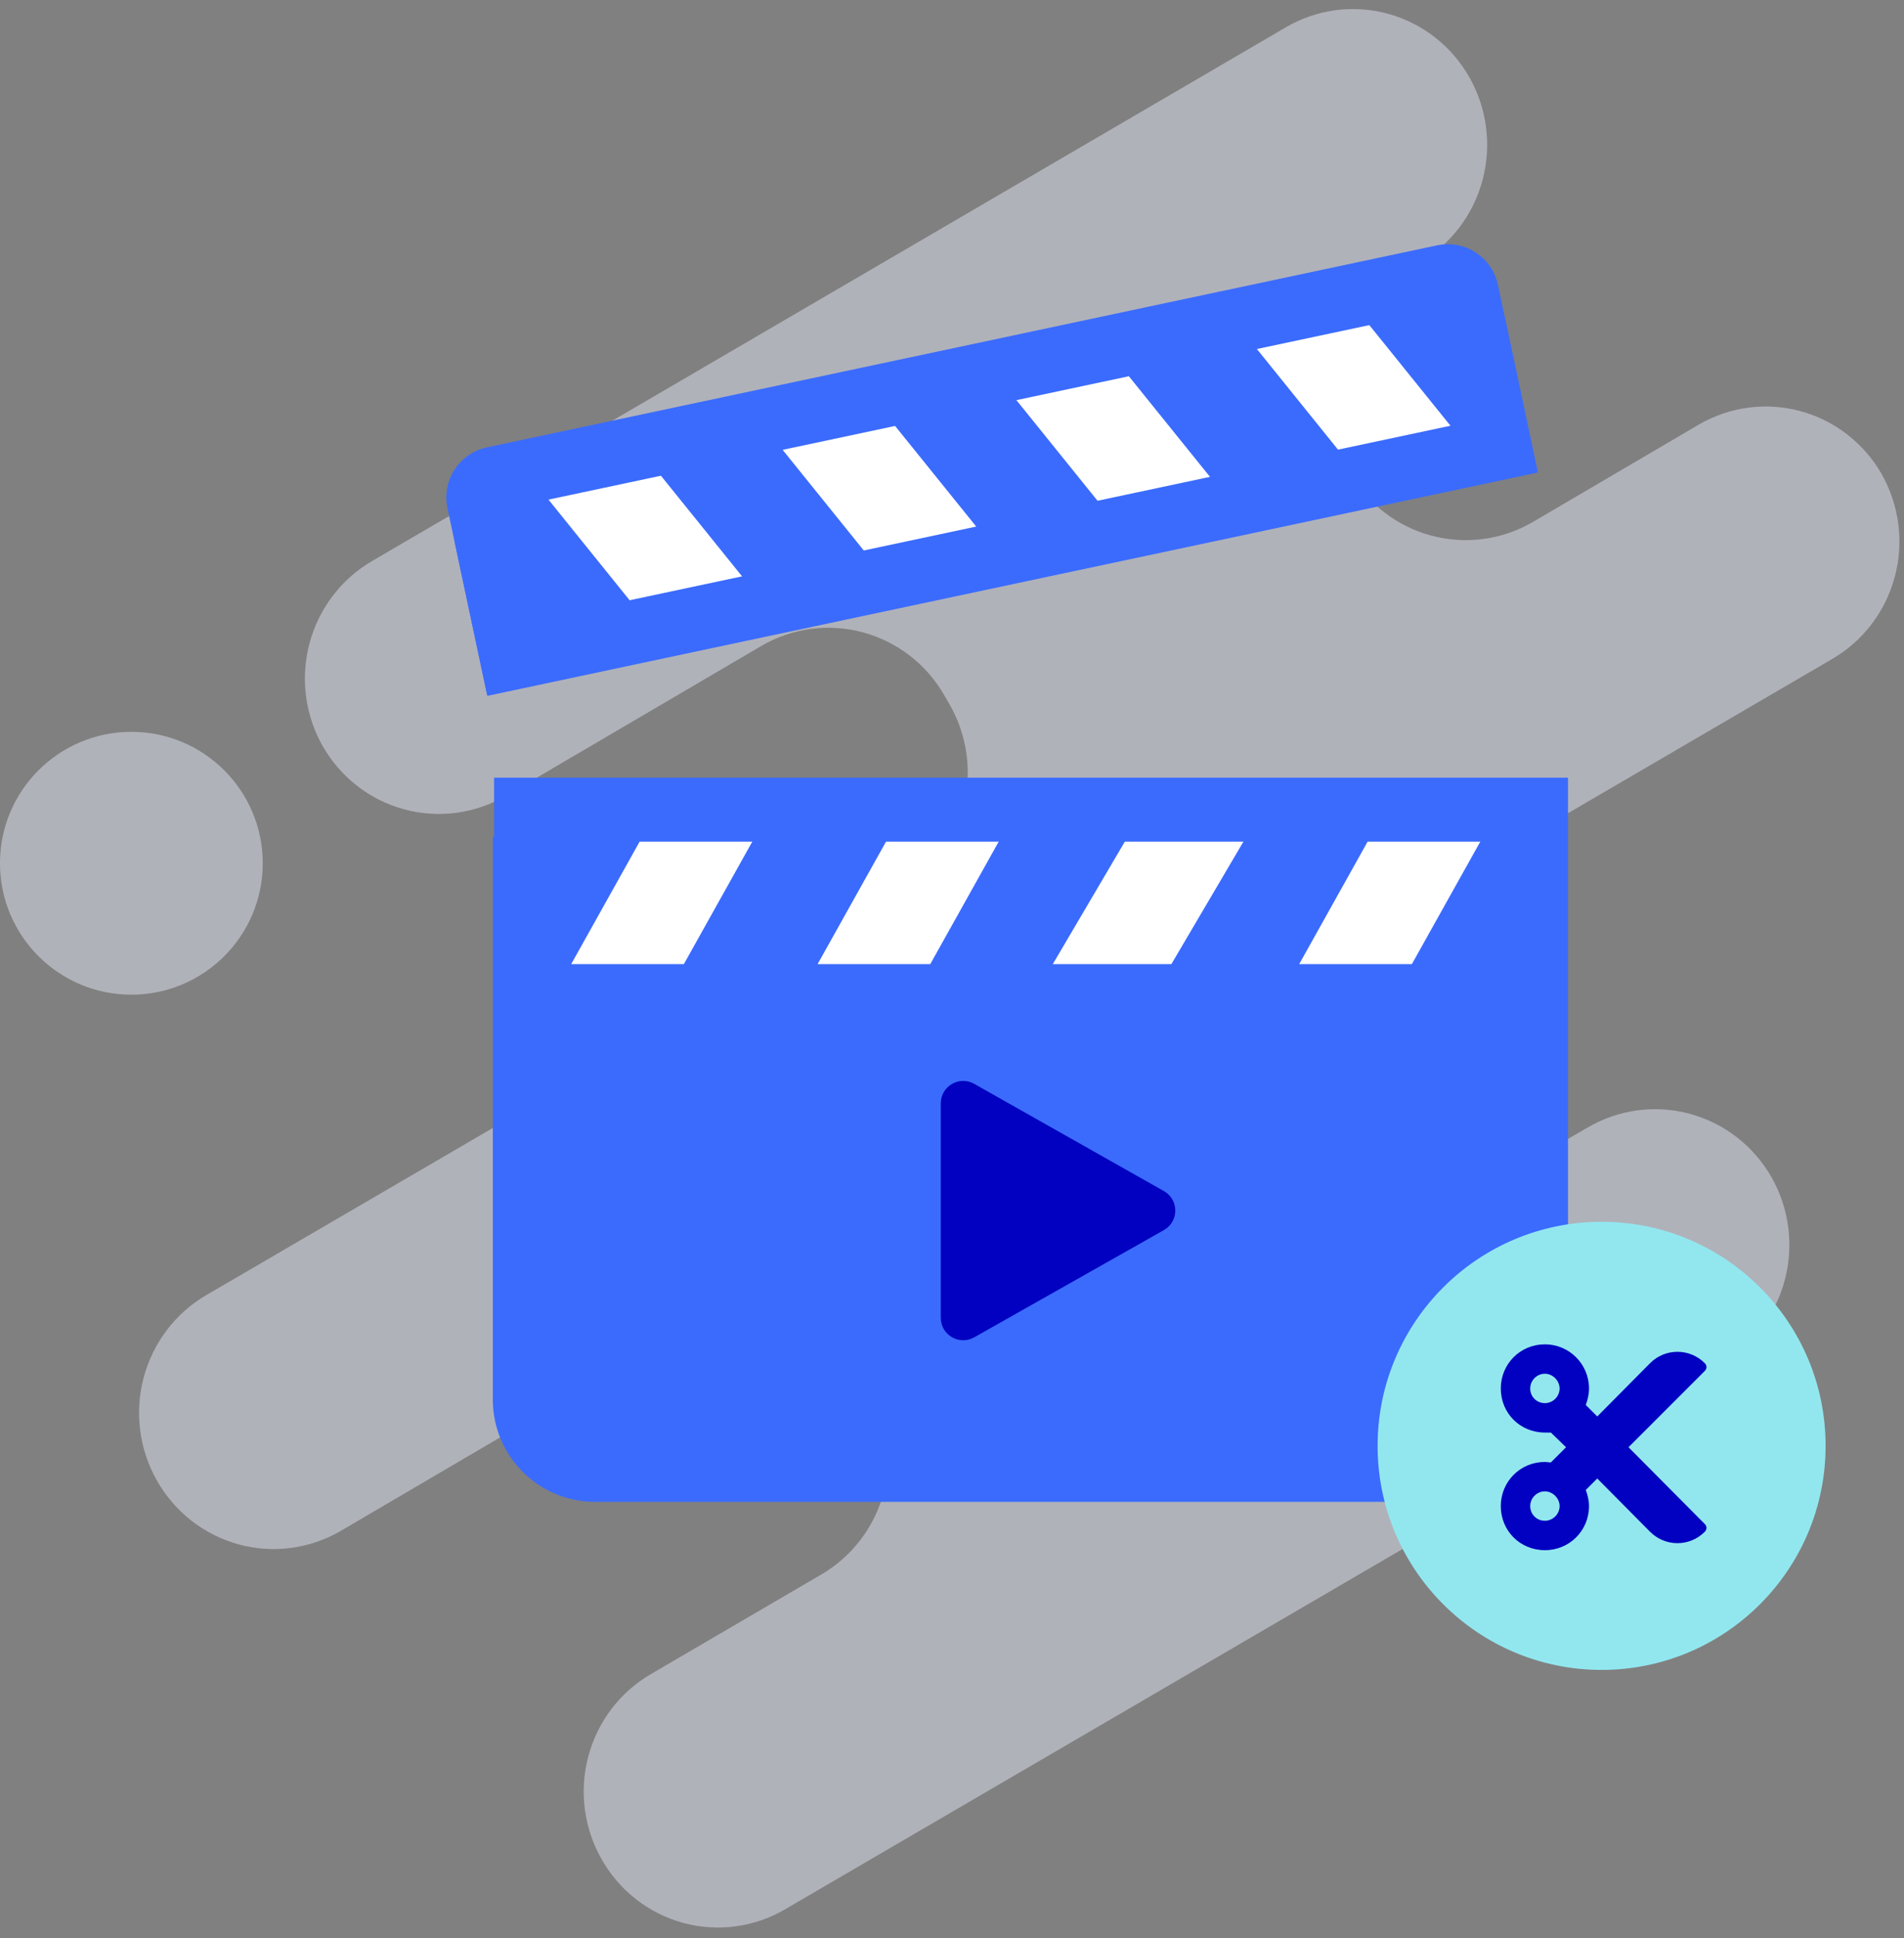
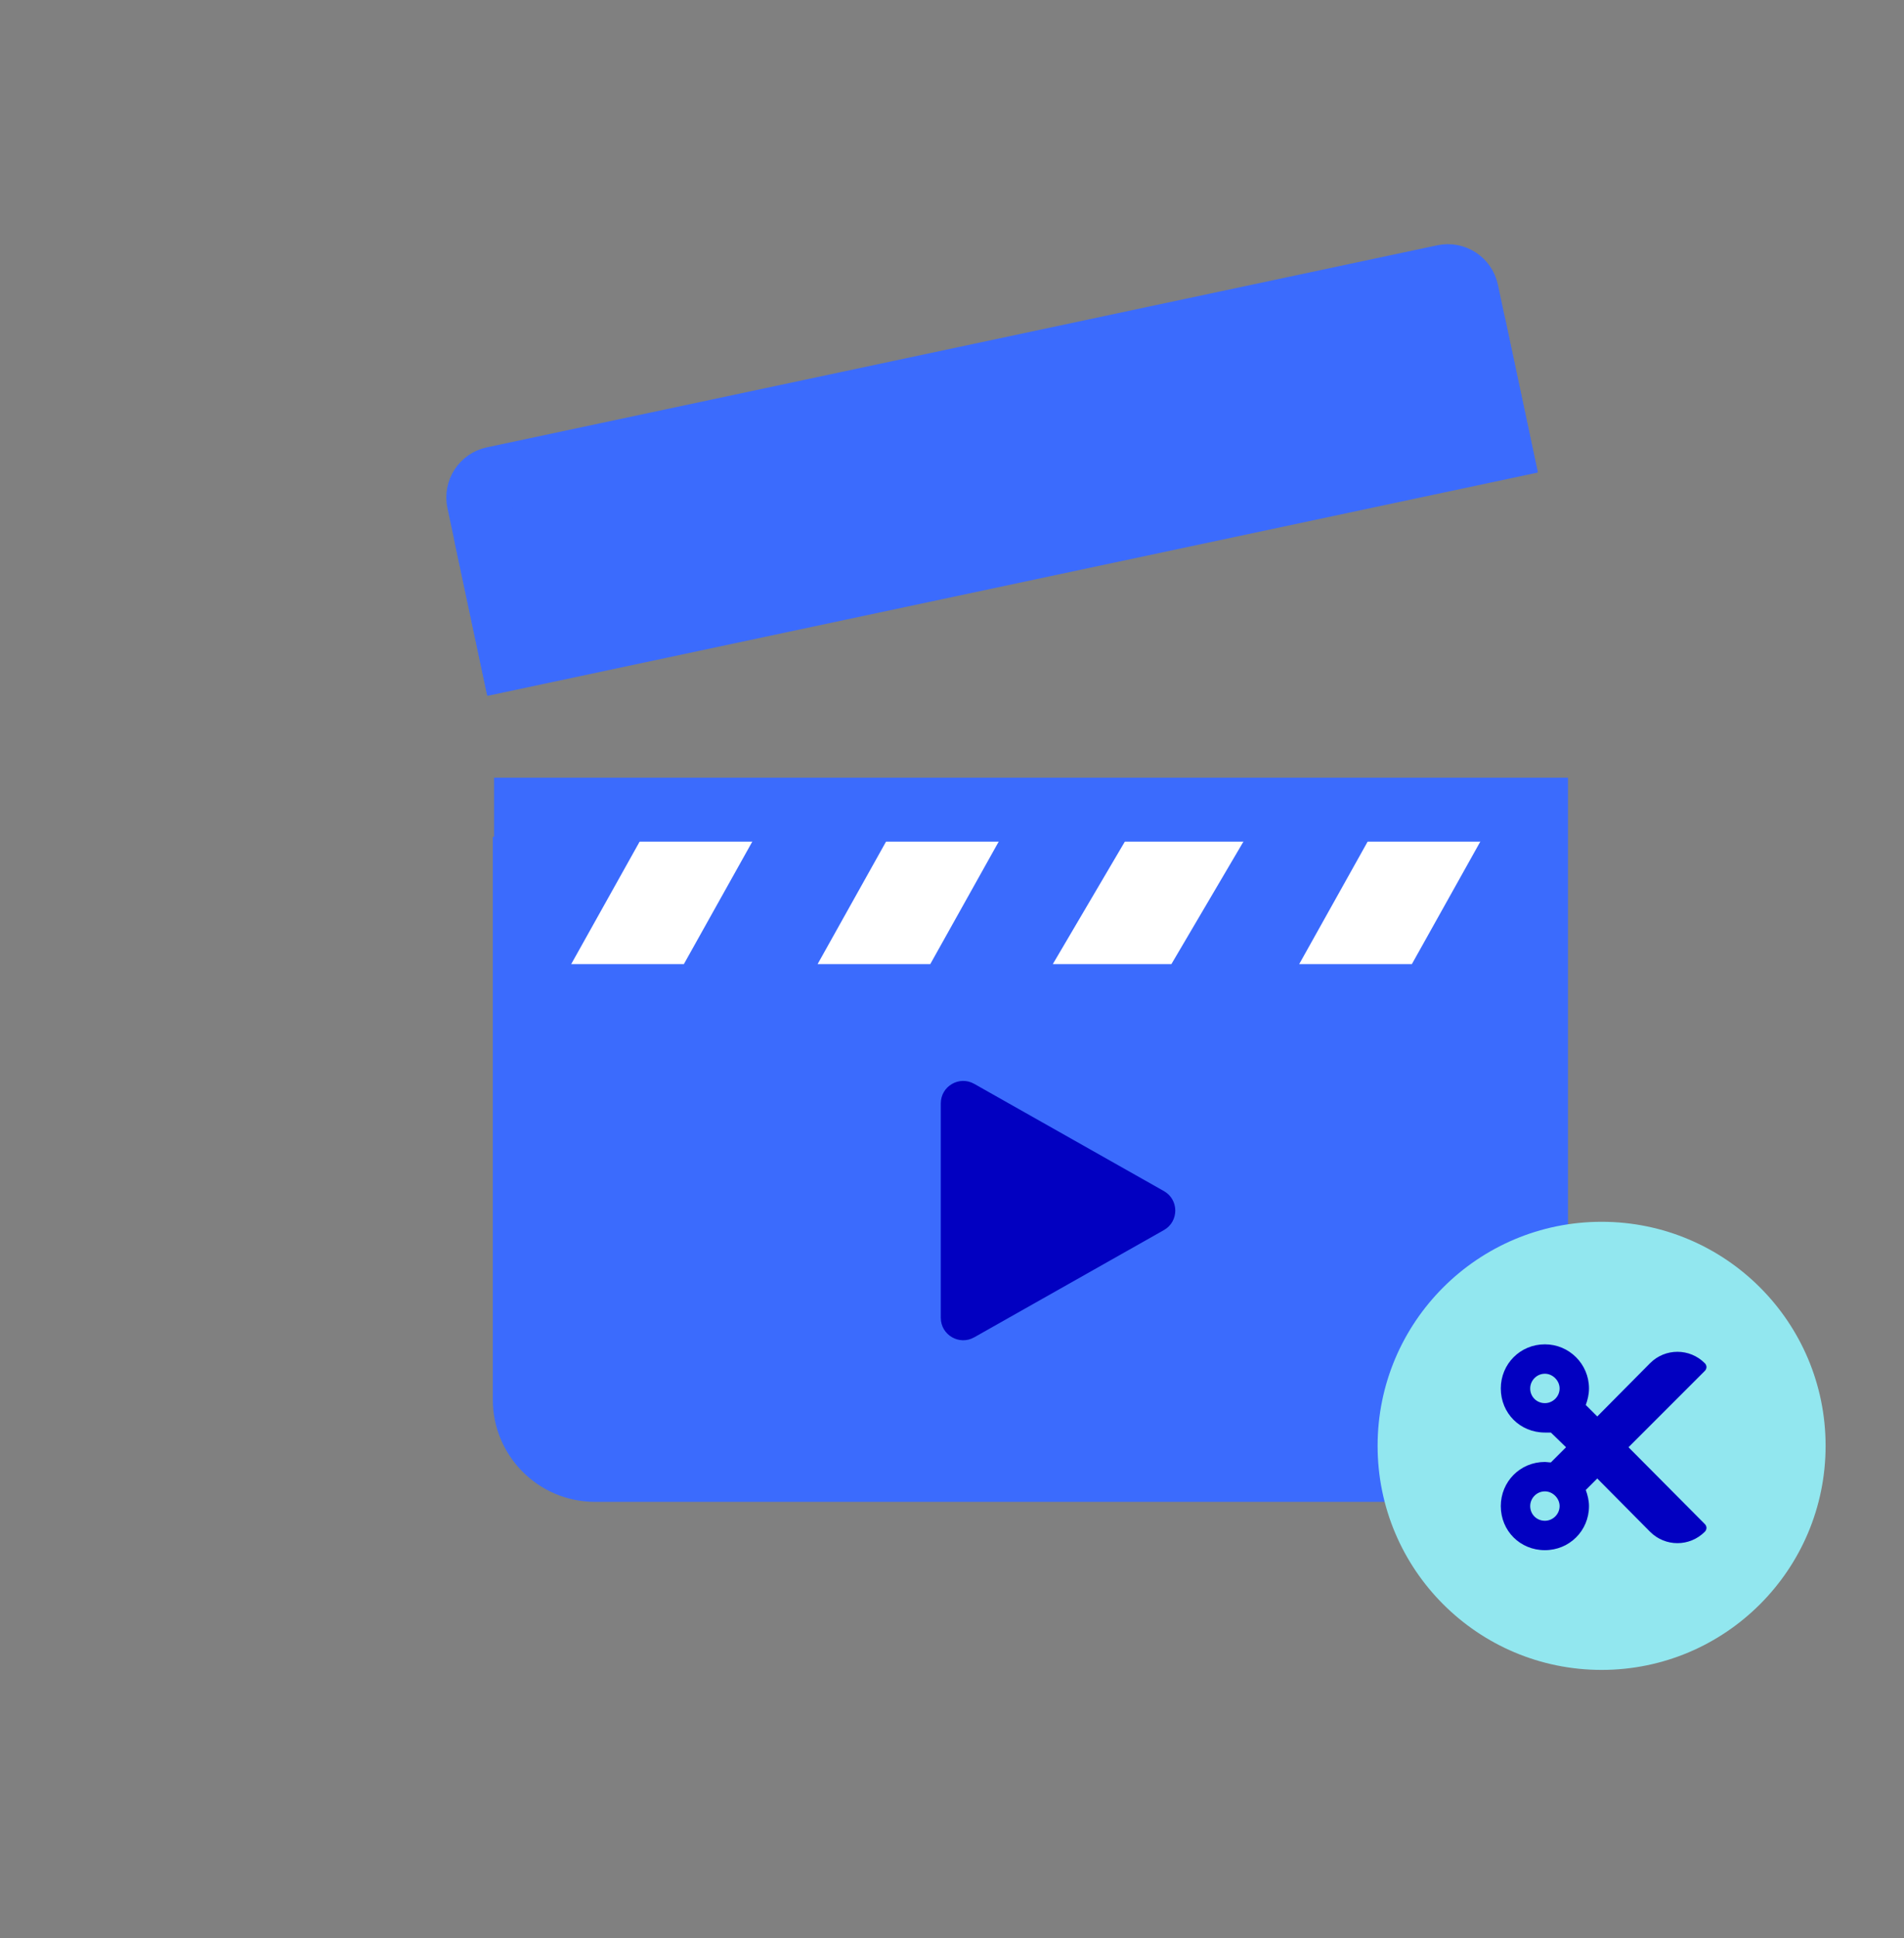
<svg xmlns="http://www.w3.org/2000/svg" width="170" height="173" viewBox="0 0 170 173" fill="none">
  <rect x="0" y="0" width="170" height="173" fill="#808080" stroke="none" />
-   <path fill-rule="evenodd" clip-rule="evenodd" d="M160.733 36.695C163.788 37.518 166.397 39.53 167.988 42.293C168.773 43.669 169.282 45.188 169.486 46.763C169.69 48.338 169.586 49.939 169.178 51.473C168.771 53.007 168.068 54.445 167.111 55.705C166.154 56.965 164.96 58.021 163.599 58.814L117.296 85.839C115.933 86.632 114.739 87.689 113.78 88.95C112.822 90.21 112.119 91.65 111.711 93.185C111.304 94.721 111.199 96.323 111.405 97.899C111.61 99.475 112.12 100.995 112.907 102.372L113.355 103.174C114.14 104.552 115.187 105.76 116.435 106.729C117.682 107.699 119.106 108.409 120.626 108.822C122.145 109.234 123.73 109.339 125.29 109.132C126.85 108.924 128.354 108.408 129.716 107.612L141.769 100.641C143.133 99.843 144.64 99.324 146.203 99.115C147.766 98.907 149.354 99.011 150.876 99.424C152.399 99.836 153.827 100.547 155.077 101.518C156.328 102.488 157.377 103.698 158.165 105.079C159.75 107.863 160.177 111.17 159.352 114.273C158.526 117.375 156.517 120.019 153.764 121.624L70.108 170.421C68.744 171.222 67.238 171.742 65.675 171.951C64.112 172.161 62.523 172.056 61.001 171.642C59.478 171.228 58.051 170.515 56.802 169.541C55.553 168.568 54.507 167.355 53.724 165.971C52.937 164.595 52.426 163.075 52.221 161.498C52.016 159.922 52.12 158.32 52.528 156.785C52.936 155.249 53.639 153.81 54.597 152.549C55.555 151.289 56.75 150.232 58.113 149.438L73.325 140.55C74.688 139.757 75.882 138.7 76.841 137.44C77.799 136.179 78.503 134.741 78.912 133.205C79.32 131.67 79.426 130.068 79.222 128.492C79.019 126.915 78.51 125.395 77.725 124.017L77.266 123.215C76.481 121.838 75.436 120.63 74.19 119.66C72.944 118.691 71.521 117.98 70.002 117.566C68.484 117.153 66.9 117.046 65.341 117.252C63.782 117.458 62.279 117.972 60.916 118.766L30.411 136.658C29.043 137.454 27.533 137.969 25.968 138.173C24.403 138.378 22.814 138.268 21.29 137.85C19.767 137.433 18.341 136.715 17.092 135.739C15.844 134.763 14.798 133.547 14.015 132.162C12.432 129.378 12.005 126.073 12.828 122.972C13.651 119.871 15.656 117.226 18.404 115.617L80.448 79.437C83.194 77.825 85.193 75.177 86.008 72.074C86.822 68.972 86.385 65.669 84.792 62.892L84.332 62.091C82.746 59.31 80.132 57.281 77.066 56.448C74 55.616 70.733 56.049 67.982 57.653L45.164 71.037C42.413 72.64 39.146 73.073 36.08 72.241C33.014 71.409 30.401 69.379 28.814 66.599C28.031 65.219 27.524 63.697 27.323 62.119C27.122 60.541 27.231 58.938 27.643 57.403C28.055 55.867 28.762 54.429 29.724 53.17C30.686 51.911 31.884 50.856 33.249 50.066L114.826 2.43C117.576 0.827 120.843 0.393 123.909 1.226C126.975 2.058 129.589 4.088 131.175 6.868C131.962 8.246 132.473 9.767 132.678 11.344C132.884 12.921 132.779 14.524 132.372 16.06C131.964 17.597 131.261 19.037 130.303 20.299C129.344 21.56 128.149 22.619 126.786 23.413L124.431 24.819C123.068 25.613 121.873 26.671 120.915 27.933C119.956 29.195 119.253 30.635 118.846 32.171C118.438 33.708 118.334 35.31 118.539 36.888C118.744 38.465 119.255 39.986 120.042 41.363L120.49 42.165C122.081 44.944 124.696 46.972 127.763 47.804C130.83 48.636 134.099 48.204 136.851 46.603L151.684 37.901C154.424 36.306 157.677 35.872 160.733 36.695ZM23.458 77.057C23.458 83.534 18.207 88.786 11.729 88.786C5.251 88.786 0 83.534 0 77.057C0 70.579 5.251 65.328 11.729 65.328C18.207 65.328 23.458 70.579 23.458 77.057Z" fill="#DBDFF1" fill-opacity="0.28" />
-   <path fill-rule="evenodd" clip-rule="evenodd" d="M160.733 36.695C163.788 37.518 166.397 39.53 167.988 42.293C168.773 43.669 169.282 45.188 169.486 46.763C169.69 48.338 169.586 49.939 169.178 51.473C168.771 53.007 168.068 54.445 167.111 55.705C166.154 56.965 164.96 58.021 163.599 58.814L117.296 85.839C115.933 86.632 114.739 87.689 113.78 88.95C112.822 90.21 112.119 91.65 111.711 93.185C111.304 94.721 111.199 96.323 111.405 97.899C111.61 99.475 112.12 100.995 112.907 102.372L113.355 103.174C114.14 104.552 115.187 105.76 116.435 106.729C117.682 107.699 119.106 108.409 120.626 108.822C122.145 109.234 123.73 109.339 125.29 109.132C126.85 108.924 128.354 108.408 129.716 107.612L141.769 100.641C143.133 99.843 144.64 99.324 146.203 99.115C147.766 98.907 149.354 99.011 150.876 99.424C152.399 99.836 153.827 100.547 155.077 101.518C156.328 102.488 157.377 103.698 158.165 105.079C159.75 107.863 160.177 111.17 159.352 114.273C158.526 117.375 156.517 120.019 153.764 121.624L70.108 170.421C68.744 171.222 67.238 171.742 65.675 171.951C64.112 172.161 62.523 172.056 61.001 171.642C59.478 171.228 58.051 170.515 56.802 169.541C55.553 168.568 54.507 167.355 53.724 165.971C52.937 164.595 52.426 163.075 52.221 161.498C52.016 159.922 52.12 158.32 52.528 156.785C52.936 155.249 53.639 153.81 54.597 152.549C55.555 151.289 56.75 150.232 58.113 149.438L73.325 140.55C74.688 139.757 75.882 138.7 76.841 137.44C77.799 136.179 78.503 134.741 78.912 133.205C79.32 131.67 79.426 130.068 79.222 128.492C79.019 126.915 78.51 125.395 77.725 124.017L77.266 123.215C76.481 121.838 75.436 120.63 74.19 119.66C72.944 118.691 71.521 117.98 70.002 117.566C68.484 117.153 66.9 117.046 65.341 117.252C63.782 117.458 62.279 117.972 60.916 118.766L30.411 136.658C29.043 137.454 27.533 137.969 25.968 138.173C24.403 138.378 22.814 138.268 21.29 137.85C19.767 137.433 18.341 136.715 17.092 135.739C15.844 134.763 14.798 133.547 14.015 132.162C12.432 129.378 12.005 126.073 12.828 122.972C13.651 119.871 15.656 117.226 18.404 115.617L80.448 79.437C83.194 77.825 85.193 75.177 86.008 72.074C86.822 68.972 86.385 65.669 84.792 62.892L84.332 62.091C82.746 59.31 80.132 57.281 77.066 56.448C74 55.616 70.733 56.049 67.982 57.653L45.164 71.037C42.413 72.64 39.146 73.073 36.08 72.241C33.014 71.409 30.401 69.379 28.814 66.599C28.031 65.219 27.524 63.697 27.323 62.119C27.122 60.541 27.231 58.938 27.643 57.403C28.055 55.867 28.762 54.429 29.724 53.17C30.686 51.911 31.884 50.856 33.249 50.066L114.826 2.43C117.576 0.827 120.843 0.393 123.909 1.226C126.975 2.058 129.589 4.088 131.175 6.868C131.962 8.246 132.473 9.767 132.678 11.344C132.884 12.921 132.779 14.524 132.372 16.06C131.964 17.597 131.261 19.037 130.303 20.299C129.344 21.56 128.149 22.619 126.786 23.413L124.431 24.819C123.068 25.613 121.873 26.671 120.915 27.933C119.956 29.195 119.253 30.635 118.846 32.171C118.438 33.708 118.334 35.31 118.539 36.888C118.744 38.465 119.255 39.986 120.042 41.363L120.49 42.165C122.081 44.944 124.696 46.972 127.763 47.804C130.83 48.636 134.099 48.204 136.851 46.603L151.684 37.901C154.424 36.306 157.677 35.872 160.733 36.695ZM23.458 77.057C23.458 83.534 18.207 88.786 11.729 88.786C5.251 88.786 0 83.534 0 77.057C0 70.579 5.251 65.328 11.729 65.328C18.207 65.328 23.458 70.579 23.458 77.057Z" fill="#E6E9F8" fill-opacity="0.3" />
  <path d="M44 74.702H139.888V124.929C139.888 129.972 135.799 134.061 130.755 134.061H53.132C48.089 134.061 44 129.972 44 124.929V74.702Z" fill="#3B6BFD" />
  <path fill-rule="evenodd" clip-rule="evenodd" d="M70 70.061H59.941L51 86.061H61.059L70 70.061ZM92 70.061H81.941L73 86.061H83.059L92 70.061ZM103.412 70.061H114L104.588 86.061H94L103.412 70.061ZM135 70.061H124.941L116 86.061H126.059L135 70.061Z" fill="white" />
  <path d="M46.966 72.272H137.146V117.363C137.146 118.308 136.38 119.075 135.434 119.075H48.678C47.733 119.075 46.966 118.308 46.966 117.363V72.272Z" stroke="#3B6BFD" stroke-width="5.708" />
  <path d="M40.637 48.586C40.113 46.119 41.687 43.695 44.154 43.17L129.014 25.133C131.48 24.608 133.905 26.183 134.429 28.65L137.277 42.049L43.485 61.985L40.637 48.586Z" fill="#3B6BFD" />
  <mask id="mask0" mask-type="alpha" maskUnits="userSpaceOnUse" x="40" y="25" width="98" height="37">
-     <path d="M40.637 48.586C40.113 46.119 41.687 43.695 44.154 43.17L129.014 25.133C131.48 24.608 133.905 26.183 134.429 28.65L137.277 42.049L43.485 61.985L40.637 48.586Z" fill="#3B6BFD" />
-   </mask>
+     </mask>
  <g mask="url(#mask0)">
    <path d="M55.449 38.047L45.396 40.164L59.665 57.857L69.718 55.741L55.449 38.047Z" fill="white" />
    <path d="M75.996 33.157L65.942 35.274L80.211 52.967L90.265 50.851L75.996 33.157Z" fill="white" />
    <path d="M97.684 29.733L87.631 31.849L101.9 49.543L111.954 47.426L97.684 29.733Z" fill="white" />
    <path d="M118.232 24.025L108.179 26.142L122.448 43.835L132.501 41.718L118.232 24.025Z" fill="white" />
  </g>
  <path d="M42.741 44.756C42.544 43.831 43.135 42.922 44.06 42.725L128.919 24.688C129.844 24.491 130.754 25.082 130.95 26.007L133.921 39.982L45.711 58.731L42.741 44.756Z" stroke="#3B6BFD" stroke-width="5.708" />
  <path d="M143 149.061C154.046 149.061 163 140.107 163 129.061C163 118.015 154.046 109.061 143 109.061C131.954 109.061 123 118.015 123 129.061C123 140.107 131.954 149.061 143 149.061Z" fill="#92E7EF" />
  <path d="M145.402 129.186L152.211 122.377C152.416 122.172 152.416 121.885 152.211 121.68C150.857 120.327 148.684 120.327 147.33 121.68L142.613 126.438L141.588 125.413C141.752 124.961 141.875 124.469 141.875 123.936C141.875 121.762 140.111 119.999 137.938 119.999C135.723 119.999 134 121.762 134 123.936C134 126.151 135.723 127.874 137.938 127.874C138.102 127.874 138.266 127.874 138.471 127.874L139.824 129.186L138.471 130.54C138.266 130.54 138.102 130.499 137.938 130.499C135.723 130.499 134 132.262 134 134.436C134 136.651 135.723 138.374 137.938 138.374C140.111 138.374 141.875 136.651 141.875 134.436C141.875 133.944 141.752 133.452 141.588 133L142.613 131.975L147.33 136.733C148.684 138.086 150.857 138.086 152.211 136.733C152.416 136.528 152.416 136.241 152.211 136.036L145.402 129.186ZM137.938 125.249C137.199 125.249 136.625 124.674 136.625 123.936C136.625 123.239 137.199 122.624 137.938 122.624C138.635 122.624 139.25 123.239 139.25 123.936C139.25 124.674 138.635 125.249 137.938 125.249ZM137.938 135.749C137.199 135.749 136.625 135.174 136.625 134.436C136.625 133.739 137.199 133.124 137.938 133.124C138.635 133.124 139.25 133.739 139.25 134.436C139.25 135.174 138.635 135.749 137.938 135.749Z" fill="#0200C1" />
  <path d="M103.92 106.32C105.274 107.086 105.274 109.037 103.92 109.802L86.984 119.374C85.651 120.128 84 119.165 84 117.633L84 98.489C84 96.957 85.651 95.994 86.984 96.748L103.92 106.32Z" fill="#0200C1" />
</svg>